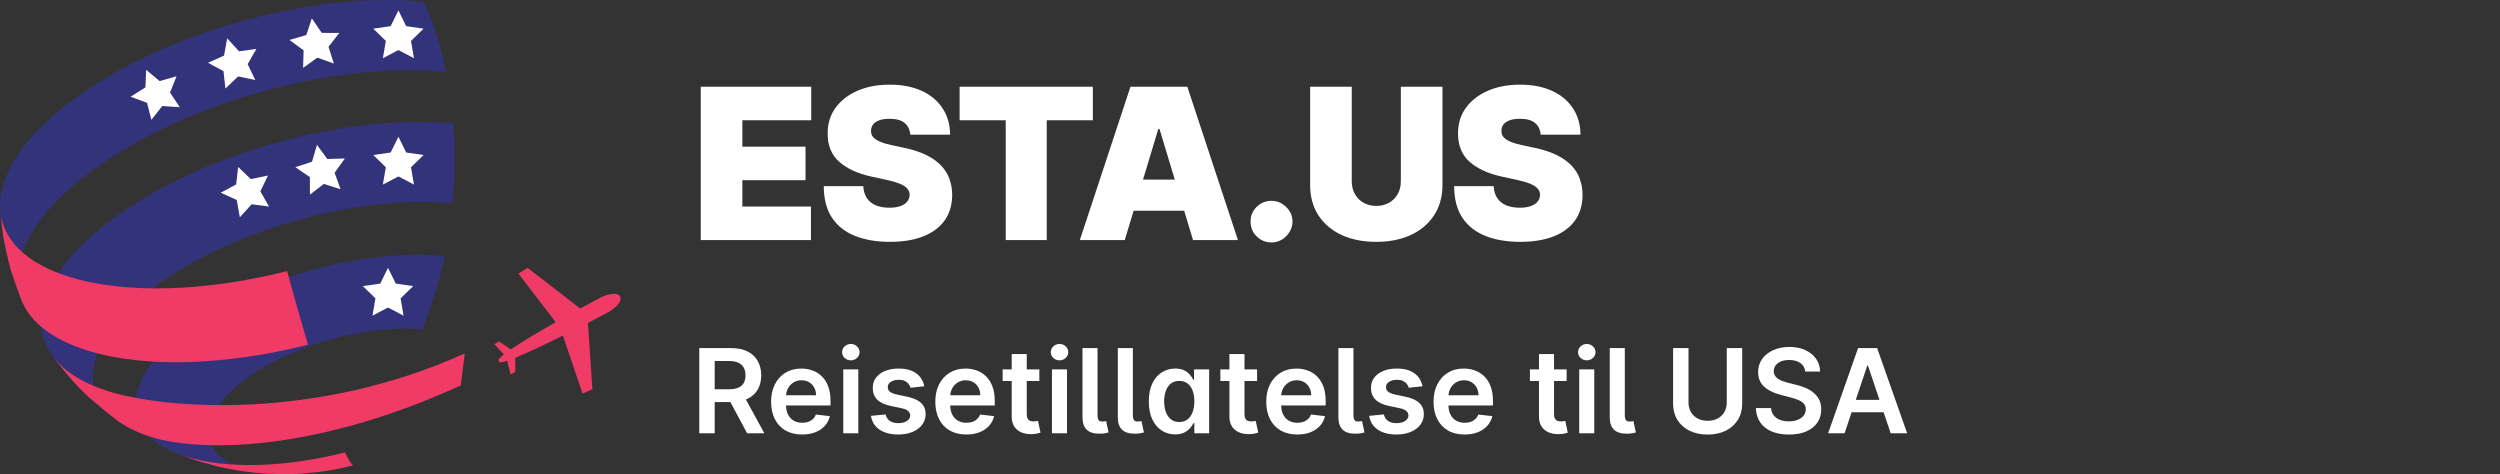
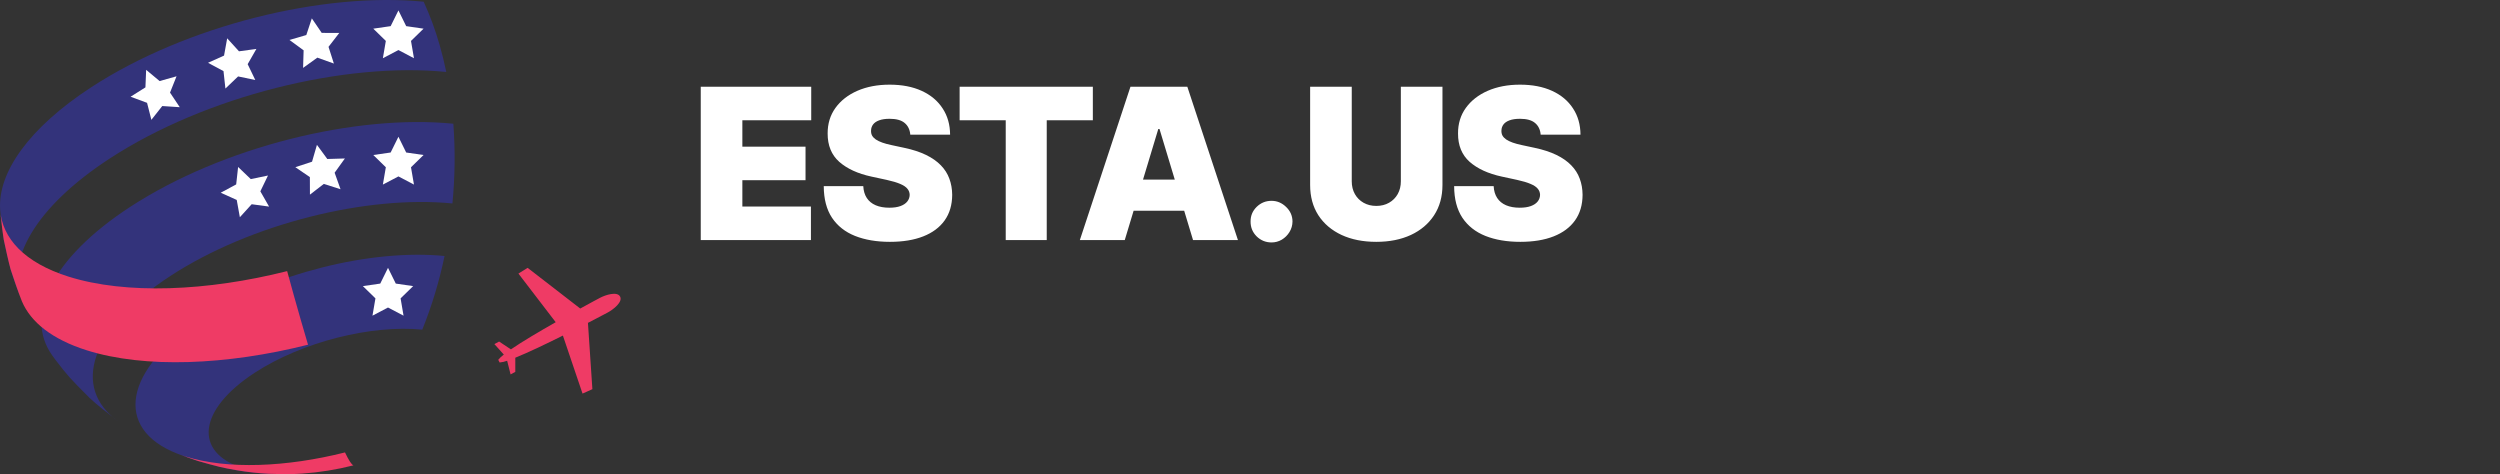
<svg xmlns="http://www.w3.org/2000/svg" width="427" height="81" viewBox="0 0 427 81" fill="none">
  <rect x="0" y="0" width="427" height="81" fill="#333333" stroke="none" />
  <path d="M119.688 41V14.818H138.557V20.546H126.795V25.046H137.585V30.773H126.795V35.273H138.506V41H119.688ZM155.476 23C155.407 22.148 155.088 21.483 154.517 21.006C153.954 20.528 153.098 20.29 151.947 20.29C151.214 20.29 150.613 20.379 150.145 20.558C149.684 20.729 149.344 20.963 149.122 21.261C148.9 21.56 148.785 21.901 148.777 22.284C148.76 22.599 148.815 22.885 148.943 23.141C149.079 23.388 149.292 23.614 149.582 23.818C149.872 24.014 150.243 24.193 150.694 24.355C151.146 24.517 151.683 24.662 152.305 24.79L154.453 25.25C155.902 25.557 157.142 25.962 158.173 26.465C159.204 26.967 160.048 27.56 160.704 28.241C161.361 28.915 161.842 29.673 162.149 30.517C162.464 31.361 162.626 32.281 162.635 33.278C162.626 35 162.196 36.457 161.344 37.651C160.491 38.844 159.273 39.751 157.687 40.374C156.111 40.996 154.214 41.307 151.998 41.307C149.723 41.307 147.737 40.97 146.041 40.297C144.354 39.624 143.041 38.588 142.104 37.19C141.175 35.784 140.706 33.986 140.697 31.796H147.447C147.49 32.597 147.69 33.27 148.048 33.815C148.406 34.361 148.909 34.774 149.557 35.055C150.213 35.337 150.993 35.477 151.896 35.477C152.655 35.477 153.29 35.383 153.801 35.196C154.312 35.008 154.7 34.749 154.964 34.416C155.229 34.084 155.365 33.705 155.373 33.278C155.365 32.878 155.233 32.528 154.977 32.23C154.73 31.923 154.321 31.651 153.75 31.412C153.179 31.165 152.407 30.935 151.436 30.722L148.828 30.159C146.51 29.656 144.682 28.817 143.344 27.641C142.014 26.456 141.354 24.841 141.362 22.796C141.354 21.134 141.797 19.68 142.692 18.436C143.595 17.183 144.844 16.207 146.437 15.508C148.04 14.81 149.876 14.46 151.947 14.46C154.061 14.46 155.889 14.814 157.432 15.521C158.974 16.229 160.163 17.226 160.998 18.513C161.842 19.791 162.268 21.287 162.277 23H155.476ZM163.903 20.546V14.818H186.658V20.546H178.783V41H171.778V20.546H163.903ZM192.11 41H184.439L193.081 14.818H202.797L211.439 41H203.769L198.042 22.028H197.837L192.11 41ZM190.678 30.671H205.099V35.989H190.678V30.671ZM217.179 41.409C216.19 41.409 215.342 41.064 214.635 40.374C213.936 39.675 213.591 38.827 213.599 37.83C213.591 36.858 213.936 36.027 214.635 35.337C215.342 34.646 216.19 34.301 217.179 34.301C218.116 34.301 218.943 34.646 219.659 35.337C220.383 36.027 220.75 36.858 220.758 37.83C220.75 38.494 220.575 39.099 220.234 39.645C219.902 40.182 219.467 40.612 218.93 40.936C218.393 41.251 217.809 41.409 217.179 41.409ZM239.265 14.818H246.373V31.591C246.373 33.585 245.896 35.311 244.942 36.769C243.996 38.217 242.675 39.338 240.978 40.131C239.282 40.915 237.314 41.307 235.072 41.307C232.814 41.307 230.836 40.915 229.14 40.131C227.444 39.338 226.123 38.217 225.177 36.769C224.24 35.311 223.771 33.585 223.771 31.591V14.818H230.879V30.977C230.879 31.787 231.058 32.511 231.416 33.151C231.774 33.781 232.268 34.276 232.899 34.633C233.538 34.992 234.263 35.17 235.072 35.17C235.89 35.17 236.615 34.992 237.246 34.633C237.876 34.276 238.371 33.781 238.728 33.151C239.086 32.511 239.265 31.787 239.265 30.977V14.818ZM263.145 23C263.077 22.148 262.757 21.483 262.186 21.006C261.624 20.528 260.767 20.29 259.617 20.29C258.884 20.29 258.283 20.379 257.814 20.558C257.354 20.729 257.013 20.963 256.791 21.261C256.57 21.56 256.455 21.901 256.446 22.284C256.429 22.599 256.485 22.885 256.613 23.141C256.749 23.388 256.962 23.614 257.252 23.818C257.541 24.014 257.912 24.193 258.364 24.355C258.816 24.517 259.353 24.662 259.975 24.79L262.122 25.25C263.571 25.557 264.811 25.962 265.843 26.465C266.874 26.967 267.718 27.56 268.374 28.241C269.03 28.915 269.512 29.673 269.818 30.517C270.134 31.361 270.296 32.281 270.304 33.278C270.296 35 269.865 36.457 269.013 37.651C268.161 38.844 266.942 39.751 265.357 40.374C263.78 40.996 261.884 41.307 259.668 41.307C257.392 41.307 255.407 40.97 253.711 40.297C252.023 39.624 250.711 38.588 249.773 37.19C248.844 35.784 248.375 33.986 248.367 31.796H255.117C255.159 32.597 255.36 33.27 255.718 33.815C256.076 34.361 256.578 34.774 257.226 35.055C257.882 35.337 258.662 35.477 259.566 35.477C260.324 35.477 260.959 35.383 261.47 35.196C261.982 35.008 262.37 34.749 262.634 34.416C262.898 34.084 263.034 33.705 263.043 33.278C263.034 32.878 262.902 32.528 262.647 32.23C262.399 31.923 261.99 31.651 261.419 31.412C260.848 31.165 260.077 30.935 259.105 30.722L256.497 30.159C254.179 29.656 252.351 28.817 251.013 27.641C249.684 26.456 249.023 24.841 249.032 22.796C249.023 21.134 249.466 19.68 250.361 18.436C251.265 17.183 252.513 16.207 254.107 15.508C255.709 14.81 257.546 14.46 259.617 14.46C261.73 14.46 263.559 14.814 265.101 15.521C266.644 16.229 267.833 17.226 268.668 18.513C269.512 19.791 269.938 21.287 269.946 23H263.145Z" fill="white" />
-   <path d="M119.435 74V59.455H124.889C126.007 59.455 126.944 59.649 127.702 60.037C128.464 60.425 129.039 60.97 129.428 61.67C129.821 62.367 130.017 63.178 130.017 64.106C130.017 65.039 129.818 65.849 129.42 66.535C129.027 67.217 128.447 67.745 127.68 68.119C126.913 68.489 125.971 68.673 124.854 68.673H120.969V66.486H124.499C125.152 66.486 125.687 66.396 126.104 66.216C126.52 66.031 126.828 65.764 127.027 65.413C127.231 65.058 127.332 64.623 127.332 64.106C127.332 63.59 127.231 63.15 127.027 62.785C126.823 62.416 126.513 62.137 126.097 61.947C125.68 61.753 125.143 61.656 124.484 61.656H122.07V74H119.435ZM126.949 67.409L130.55 74H127.609L124.072 67.409H126.949ZM137.002 74.213C135.908 74.213 134.964 73.986 134.168 73.531C133.378 73.072 132.769 72.423 132.343 71.585C131.917 70.742 131.704 69.751 131.704 68.609C131.704 67.487 131.917 66.502 132.343 65.655C132.774 64.803 133.375 64.14 134.147 63.666C134.919 63.188 135.826 62.949 136.867 62.949C137.54 62.949 138.174 63.058 138.771 63.276C139.372 63.489 139.902 63.82 140.362 64.27C140.826 64.72 141.19 65.293 141.455 65.989C141.72 66.68 141.853 67.504 141.853 68.46V69.249H132.911V67.516H139.388C139.384 67.023 139.277 66.585 139.069 66.202C138.861 65.813 138.569 65.508 138.195 65.285C137.826 65.063 137.395 64.952 136.903 64.952C136.377 64.952 135.915 65.079 135.518 65.335C135.12 65.586 134.81 65.918 134.587 66.329C134.37 66.737 134.258 67.184 134.254 67.672V69.185C134.254 69.819 134.37 70.364 134.602 70.818C134.834 71.268 135.158 71.614 135.575 71.855C135.991 72.092 136.479 72.21 137.038 72.21C137.412 72.21 137.75 72.158 138.053 72.054C138.356 71.945 138.619 71.787 138.842 71.578C139.064 71.37 139.232 71.112 139.346 70.804L141.746 71.074C141.595 71.708 141.306 72.262 140.88 72.736C140.459 73.204 139.919 73.569 139.261 73.829C138.603 74.085 137.85 74.213 137.002 74.213ZM144.028 74V63.091H146.599V74H144.028ZM145.321 61.543C144.913 61.543 144.563 61.408 144.27 61.138C143.976 60.863 143.829 60.534 143.829 60.151C143.829 59.762 143.976 59.433 144.27 59.163C144.563 58.889 144.913 58.751 145.321 58.751C145.733 58.751 146.083 58.889 146.372 59.163C146.665 59.433 146.812 59.762 146.812 60.151C146.812 60.534 146.665 60.863 146.372 61.138C146.083 61.408 145.733 61.543 145.321 61.543ZM157.865 65.974L155.521 66.23C155.455 65.993 155.339 65.771 155.173 65.562C155.012 65.354 154.795 65.186 154.52 65.058C154.245 64.93 153.909 64.867 153.511 64.867C152.976 64.867 152.527 64.983 152.162 65.215C151.802 65.447 151.625 65.747 151.629 66.117C151.625 66.434 151.741 66.692 151.977 66.891C152.219 67.09 152.616 67.253 153.17 67.381L155.031 67.778C156.063 68.001 156.83 68.354 157.332 68.837C157.839 69.32 158.095 69.952 158.099 70.733C158.095 71.419 157.893 72.026 157.496 72.551C157.103 73.072 156.556 73.479 155.855 73.773C155.154 74.066 154.349 74.213 153.44 74.213C152.105 74.213 151.03 73.934 150.216 73.375C149.402 72.812 148.916 72.028 148.76 71.024L151.267 70.783C151.381 71.275 151.622 71.647 151.991 71.898C152.361 72.149 152.841 72.274 153.433 72.274C154.044 72.274 154.534 72.149 154.903 71.898C155.277 71.647 155.464 71.337 155.464 70.967C155.464 70.655 155.344 70.397 155.102 70.193C154.866 69.99 154.496 69.833 153.994 69.724L152.134 69.334C151.087 69.116 150.313 68.749 149.811 68.233C149.309 67.712 149.061 67.054 149.065 66.258C149.061 65.586 149.243 65.004 149.612 64.511C149.986 64.014 150.505 63.631 151.168 63.361C151.835 63.086 152.605 62.949 153.476 62.949C154.754 62.949 155.76 63.221 156.494 63.766C157.233 64.31 157.69 65.046 157.865 65.974ZM165.049 74.213C163.955 74.213 163.011 73.986 162.215 73.531C161.424 73.072 160.816 72.423 160.39 71.585C159.964 70.742 159.751 69.751 159.751 68.609C159.751 67.487 159.964 66.502 160.39 65.655C160.821 64.803 161.422 64.14 162.194 63.666C162.966 63.188 163.872 62.949 164.914 62.949C165.586 62.949 166.221 63.058 166.817 63.276C167.419 63.489 167.949 63.82 168.408 64.27C168.872 64.72 169.237 65.293 169.502 65.989C169.767 66.68 169.9 67.504 169.9 68.46V69.249H160.958V67.516H167.435C167.431 67.023 167.324 66.585 167.116 66.202C166.907 65.813 166.616 65.508 166.242 65.285C165.873 65.063 165.442 64.952 164.95 64.952C164.424 64.952 163.962 65.079 163.565 65.335C163.167 65.586 162.857 65.918 162.634 66.329C162.416 66.737 162.305 67.184 162.3 67.672V69.185C162.3 69.819 162.416 70.364 162.648 70.818C162.88 71.268 163.205 71.614 163.621 71.855C164.038 72.092 164.526 72.21 165.085 72.21C165.459 72.21 165.797 72.158 166.1 72.054C166.403 71.945 166.666 71.787 166.888 71.578C167.111 71.37 167.279 71.112 167.393 70.804L169.793 71.074C169.642 71.708 169.353 72.262 168.927 72.736C168.505 73.204 167.966 73.569 167.308 73.829C166.649 74.085 165.897 74.213 165.049 74.213ZM177.522 63.091V65.079H171.251V63.091H177.522ZM172.799 60.477H175.37V70.719C175.37 71.064 175.422 71.329 175.527 71.514C175.636 71.694 175.778 71.817 175.953 71.883C176.128 71.95 176.322 71.983 176.535 71.983C176.696 71.983 176.843 71.971 176.975 71.947C177.113 71.924 177.217 71.903 177.288 71.883L177.721 73.894C177.584 73.941 177.387 73.993 177.132 74.05C176.881 74.106 176.573 74.14 176.208 74.149C175.565 74.168 174.984 74.071 174.468 73.858C173.952 73.64 173.543 73.304 173.24 72.849C172.941 72.395 172.795 71.827 172.799 71.145V60.477ZM179.673 74V63.091H182.244V74H179.673ZM180.965 61.543C180.558 61.543 180.208 61.408 179.914 61.138C179.621 60.863 179.474 60.534 179.474 60.151C179.474 59.762 179.621 59.433 179.914 59.163C180.208 58.889 180.558 58.751 180.965 58.751C181.377 58.751 181.728 58.889 182.016 59.163C182.31 59.433 182.457 59.762 182.457 60.151C182.457 60.534 182.31 60.863 182.016 61.138C181.728 61.408 181.377 61.543 180.965 61.543ZM184.887 59.455H187.458V70.875C187.458 71.282 187.52 71.573 187.643 71.749C187.766 71.924 187.984 72.007 188.297 71.997C188.467 71.992 188.595 71.983 188.68 71.969C188.77 71.95 188.85 71.931 188.922 71.912L189.348 73.858C189.196 73.905 189.007 73.95 188.779 73.993C188.557 74.035 188.282 74.062 187.956 74.071C186.914 74.099 186.142 73.882 185.64 73.418C185.138 72.954 184.887 72.246 184.887 71.294V59.455ZM190.923 59.455H193.494V70.875C193.494 71.282 193.555 71.573 193.678 71.749C193.801 71.924 194.019 72.007 194.332 71.997C194.502 71.992 194.63 71.983 194.715 71.969C194.805 71.95 194.886 71.931 194.957 71.912L195.383 73.858C195.231 73.905 195.042 73.95 194.815 73.993C194.592 74.035 194.317 74.062 193.991 74.071C192.949 74.099 192.177 73.882 191.675 73.418C191.174 72.954 190.923 72.246 190.923 71.294V59.455ZM200.713 74.192C199.856 74.192 199.089 73.972 198.412 73.531C197.735 73.091 197.2 72.452 196.807 71.614C196.414 70.776 196.217 69.758 196.217 68.56C196.217 67.347 196.416 66.325 196.814 65.492C197.216 64.653 197.759 64.021 198.44 63.595C199.122 63.164 199.882 62.949 200.72 62.949C201.359 62.949 201.885 63.058 202.297 63.276C202.709 63.489 203.036 63.747 203.277 64.05C203.518 64.348 203.705 64.63 203.838 64.895H203.945V63.091H206.523V74H203.994V72.281H203.838C203.705 72.546 203.514 72.828 203.263 73.126C203.012 73.42 202.68 73.671 202.268 73.879C201.857 74.088 201.338 74.192 200.713 74.192ZM201.43 72.082C201.975 72.082 202.439 71.936 202.822 71.642C203.206 71.344 203.497 70.93 203.696 70.399C203.895 69.869 203.994 69.251 203.994 68.546C203.994 67.84 203.895 67.227 203.696 66.706C203.502 66.185 203.213 65.78 202.83 65.492C202.451 65.203 201.984 65.058 201.43 65.058C200.857 65.058 200.379 65.207 199.996 65.506C199.612 65.804 199.323 66.216 199.129 66.742C198.935 67.267 198.838 67.868 198.838 68.546C198.838 69.227 198.935 69.836 199.129 70.371C199.328 70.901 199.619 71.32 200.003 71.628C200.391 71.931 200.867 72.082 201.43 72.082ZM214.71 63.091V65.079H208.439V63.091H214.71ZM209.987 60.477H212.558V70.719C212.558 71.064 212.61 71.329 212.714 71.514C212.823 71.694 212.965 71.817 213.14 71.883C213.315 71.95 213.51 71.983 213.723 71.983C213.884 71.983 214.03 71.971 214.163 71.947C214.3 71.924 214.404 71.903 214.475 71.883L214.909 73.894C214.771 73.941 214.575 73.993 214.319 74.05C214.068 74.106 213.761 74.14 213.396 74.149C212.752 74.168 212.172 74.071 211.656 73.858C211.14 73.64 210.73 73.304 210.427 72.849C210.129 72.395 209.982 71.827 209.987 71.145V60.477ZM221.572 74.213C220.479 74.213 219.534 73.986 218.739 73.531C217.948 73.072 217.339 72.423 216.913 71.585C216.487 70.742 216.274 69.751 216.274 68.609C216.274 67.487 216.487 66.502 216.913 65.655C217.344 64.803 217.946 64.14 218.717 63.666C219.489 63.188 220.396 62.949 221.438 62.949C222.11 62.949 222.744 63.058 223.341 63.276C223.942 63.489 224.473 63.82 224.932 64.27C225.396 64.72 225.76 65.293 226.026 65.989C226.291 66.68 226.423 67.504 226.423 68.46V69.249H217.482V67.516H223.959C223.954 67.023 223.848 66.585 223.639 66.202C223.431 65.813 223.14 65.508 222.766 65.285C222.396 65.063 221.965 64.952 221.473 64.952C220.947 64.952 220.486 65.079 220.088 65.335C219.69 65.586 219.38 65.918 219.158 66.329C218.94 66.737 218.829 67.184 218.824 67.672V69.185C218.824 69.819 218.94 70.364 219.172 70.818C219.404 71.268 219.728 71.614 220.145 71.855C220.562 72.092 221.049 72.21 221.608 72.21C221.982 72.21 222.321 72.158 222.624 72.054C222.927 71.945 223.189 71.787 223.412 71.578C223.634 71.37 223.803 71.112 223.916 70.804L226.317 71.074C226.165 71.708 225.876 72.262 225.45 72.736C225.029 73.204 224.489 73.569 223.831 73.829C223.173 74.085 222.42 74.213 221.572 74.213ZM228.598 59.455H231.169V70.875C231.169 71.282 231.231 71.573 231.354 71.749C231.477 71.924 231.695 72.007 232.007 71.997C232.178 71.992 232.306 71.983 232.391 71.969C232.481 71.95 232.561 71.931 232.632 71.912L233.059 73.858C232.907 73.905 232.718 73.95 232.49 73.993C232.268 74.035 231.993 74.062 231.667 74.071C230.625 74.099 229.853 73.882 229.351 73.418C228.849 72.954 228.598 72.246 228.598 71.294V59.455ZM242.963 65.974L240.619 66.23C240.553 65.993 240.437 65.771 240.271 65.562C240.11 65.354 239.892 65.186 239.618 65.058C239.343 64.93 239.007 64.867 238.609 64.867C238.074 64.867 237.624 64.983 237.26 65.215C236.9 65.447 236.722 65.747 236.727 66.117C236.722 66.434 236.838 66.692 237.075 66.891C237.316 67.09 237.714 67.253 238.268 67.381L240.129 67.778C241.161 68.001 241.928 68.354 242.43 68.837C242.937 69.32 243.192 69.952 243.197 70.733C243.192 71.419 242.991 72.026 242.593 72.551C242.2 73.072 241.654 73.479 240.953 73.773C240.252 74.066 239.447 74.213 238.538 74.213C237.203 74.213 236.128 73.934 235.314 73.375C234.499 72.812 234.014 72.028 233.858 71.024L236.365 70.783C236.478 71.275 236.72 71.647 237.089 71.898C237.458 72.149 237.939 72.274 238.531 72.274C239.142 72.274 239.632 72.149 240.001 71.898C240.375 71.647 240.562 71.337 240.562 70.967C240.562 70.655 240.441 70.397 240.2 70.193C239.963 69.99 239.594 69.833 239.092 69.724L237.231 69.334C236.185 69.116 235.411 68.749 234.909 68.233C234.407 67.712 234.158 67.054 234.163 66.258C234.158 65.586 234.341 65.004 234.71 64.511C235.084 64.014 235.602 63.631 236.265 63.361C236.933 63.086 237.702 62.949 238.574 62.949C239.852 62.949 240.858 63.221 241.592 63.766C242.331 64.31 242.788 65.046 242.963 65.974ZM250.147 74.213C249.053 74.213 248.108 73.986 247.313 73.531C246.522 73.072 245.914 72.423 245.488 71.585C245.061 70.742 244.848 69.751 244.848 68.609C244.848 67.487 245.061 66.502 245.488 65.655C245.918 64.803 246.52 64.14 247.292 63.666C248.063 63.188 248.97 62.949 250.012 62.949C250.684 62.949 251.319 63.058 251.915 63.276C252.516 63.489 253.047 63.82 253.506 64.27C253.97 64.72 254.335 65.293 254.6 65.989C254.865 66.68 254.998 67.504 254.998 68.46V69.249H246.056V67.516H252.533C252.528 67.023 252.422 66.585 252.213 66.202C252.005 65.813 251.714 65.508 251.34 65.285C250.971 65.063 250.54 64.952 250.047 64.952C249.522 64.952 249.06 65.079 248.662 65.335C248.265 65.586 247.954 65.918 247.732 66.329C247.514 66.737 247.403 67.184 247.398 67.672V69.185C247.398 69.819 247.514 70.364 247.746 70.818C247.978 71.268 248.302 71.614 248.719 71.855C249.136 72.092 249.623 72.21 250.182 72.21C250.556 72.21 250.895 72.158 251.198 72.054C251.501 71.945 251.764 71.787 251.986 71.578C252.209 71.37 252.377 71.112 252.49 70.804L254.891 71.074C254.739 71.708 254.451 72.262 254.025 72.736C253.603 73.204 253.063 73.569 252.405 73.829C251.747 74.085 250.994 74.213 250.147 74.213ZM267.581 63.091V65.079H261.31V63.091H267.581ZM262.858 60.477H265.429V70.719C265.429 71.064 265.481 71.329 265.585 71.514C265.694 71.694 265.836 71.817 266.011 71.883C266.187 71.95 266.381 71.983 266.594 71.983C266.755 71.983 266.902 71.971 267.034 71.947C267.171 71.924 267.276 71.903 267.347 71.883L267.78 73.894C267.643 73.941 267.446 73.993 267.19 74.05C266.939 74.106 266.632 74.14 266.267 74.149C265.623 74.168 265.043 74.071 264.527 73.858C264.011 73.64 263.601 73.304 263.298 72.849C263 72.395 262.853 71.827 262.858 71.145V60.477ZM269.731 74V63.091H272.302V74H269.731ZM271.024 61.543C270.617 61.543 270.266 61.408 269.973 61.138C269.679 60.863 269.532 60.534 269.532 60.151C269.532 59.762 269.679 59.433 269.973 59.163C270.266 58.889 270.617 58.751 271.024 58.751C271.436 58.751 271.786 58.889 272.075 59.163C272.368 59.433 272.515 59.762 272.515 60.151C272.515 60.534 272.368 60.863 272.075 61.138C271.786 61.408 271.436 61.543 271.024 61.543ZM274.946 59.455H277.517V70.875C277.517 71.282 277.579 71.573 277.702 71.749C277.825 71.924 278.043 72.007 278.355 71.997C278.526 71.992 278.653 71.983 278.739 71.969C278.829 71.95 278.909 71.931 278.98 71.912L279.406 73.858C279.255 73.905 279.065 73.95 278.838 73.993C278.616 74.035 278.341 74.062 278.014 74.071C276.973 74.099 276.201 73.882 275.699 73.418C275.197 72.954 274.946 72.246 274.946 71.294V59.455ZM294.932 59.455H297.567V68.957C297.567 69.999 297.321 70.915 296.828 71.706C296.34 72.497 295.654 73.115 294.768 73.56C293.883 74 292.848 74.22 291.665 74.22C290.476 74.22 289.439 74 288.554 73.56C287.669 73.115 286.982 72.497 286.494 71.706C286.007 70.915 285.763 69.999 285.763 68.957V59.455H288.398V68.737C288.398 69.343 288.53 69.883 288.795 70.356C289.065 70.83 289.444 71.202 289.932 71.472C290.42 71.737 290.997 71.869 291.665 71.869C292.332 71.869 292.91 71.737 293.398 71.472C293.89 71.202 294.269 70.83 294.534 70.356C294.799 69.883 294.932 69.343 294.932 68.737V59.455ZM308.336 63.453C308.269 62.833 307.99 62.35 307.498 62.004C307.01 61.659 306.375 61.486 305.594 61.486C305.045 61.486 304.574 61.569 304.181 61.734C303.788 61.9 303.487 62.125 303.279 62.409C303.07 62.693 302.964 63.017 302.959 63.382C302.959 63.685 303.028 63.948 303.165 64.171C303.307 64.393 303.499 64.582 303.74 64.739C303.982 64.89 304.249 65.018 304.543 65.122C304.837 65.226 305.132 65.314 305.431 65.385L306.794 65.726C307.344 65.854 307.872 66.026 308.378 66.244C308.89 66.462 309.346 66.737 309.749 67.068C310.156 67.4 310.478 67.8 310.715 68.269C310.952 68.737 311.07 69.287 311.07 69.916C311.07 70.769 310.852 71.519 310.417 72.168C309.981 72.812 309.351 73.316 308.527 73.68C307.708 74.04 306.716 74.22 305.551 74.22C304.42 74.22 303.437 74.045 302.604 73.695C301.775 73.344 301.127 72.833 300.658 72.16C300.194 71.488 299.943 70.669 299.905 69.703H302.498C302.535 70.21 302.692 70.631 302.966 70.967C303.241 71.303 303.598 71.555 304.039 71.72C304.484 71.886 304.981 71.969 305.53 71.969C306.103 71.969 306.605 71.883 307.036 71.713C307.471 71.538 307.812 71.296 308.059 70.989C308.305 70.676 308.43 70.312 308.435 69.895C308.43 69.516 308.319 69.204 308.101 68.957C307.883 68.706 307.578 68.498 307.185 68.332C306.797 68.162 306.342 68.01 305.821 67.878L304.167 67.452C302.969 67.144 302.022 66.678 301.326 66.053C300.634 65.423 300.289 64.587 300.289 63.545C300.289 62.688 300.521 61.938 300.985 61.294C301.453 60.65 302.09 60.151 302.895 59.795C303.7 59.436 304.612 59.256 305.63 59.256C306.662 59.256 307.566 59.436 308.343 59.795C309.124 60.151 309.737 60.645 310.182 61.28C310.627 61.91 310.857 62.634 310.871 63.453H308.336ZM315.053 74H312.24L317.361 59.455H320.614L325.741 74H322.929L319.044 62.438H318.93L315.053 74ZM315.145 68.297H322.815V70.413H315.145V68.297Z" fill="white" />
  <g clip-path="url(#clip0_519_346)">
    <path d="M102.48 50.869C102.299 50.965 100.954 51.674 99.081 52.709V52.677L90.117 45.747L88.546 46.725L94.913 55.032C92.142 56.607 89.207 58.338 87.261 59.671L85.248 58.334L84.442 58.773L86.053 60.561C85.697 60.816 85.376 61.118 85.099 61.459L85.34 61.914C85.778 61.871 86.209 61.773 86.621 61.62L87.209 63.951L88.014 63.512V61.096C90.217 60.21 93.29 58.741 96.141 57.315L99.496 67.225L101.179 66.468L100.422 55.165H100.386C102.279 54.187 103.628 53.47 103.805 53.373C104.731 52.878 106.411 51.581 105.911 50.651C105.412 49.721 103.402 50.377 102.48 50.869Z" fill="#EF3B65" />
    <path d="M50.465 80.96C47.711 81.008 47.545 81.012 45.943 80.932C44.125 80.839 42.314 80.644 40.518 80.348C38.235 79.967 35.981 79.429 33.772 78.737C32.709 78.359 31.284 77.883 30.236 77.465C19.387 73.192 21.107 63.11 34.529 54.368C46.337 46.677 63.425 42.485 75.929 43.725C75.038 48.023 73.765 52.233 72.127 56.305C63.481 55.447 51.669 58.346 43.51 63.661C33.845 69.959 32.955 77.263 41.537 79.981C44.356 80.871 47.831 81.157 51.577 80.915L50.465 80.976" fill="#33337B" />
    <path d="M15.203 67.865C11.981 64.644 11.578 64.213 9.476 61.463L8.932 60.718C4.1 53.981 8.719 44.14 22.259 35.318C37.997 25.066 60.779 19.477 77.431 21.132C77.769 25.667 77.717 30.224 77.274 34.75C62.72 33.304 42.834 38.185 29.097 47.136C15.36 56.087 12.142 66.271 20.205 71.964C18.662 70.78 16.6 69.198 15.183 67.865" fill="#33337B" />
    <path d="M1.808 45.98C1.438 44.466 0.93 42.457 0.641 40.927C0.435 39.381 0.145 37.303 0.024 35.765C-0.378 29.475 4.893 21.865 15.61 14.883C31.795 4.341 55.217 -1.405 72.365 0.294C73.461 2.694 74.374 5.173 75.096 7.711C75.526 9.209 75.901 10.739 76.223 12.289C58.862 10.566 35.146 16.384 18.763 27.059C5.977 35.386 0.842 44.591 3.746 51.465C3.129 49.83 2.272 47.659 1.808 45.98Z" fill="#33337B" />
    <path d="M40.67 28.517L42.833 30.59L45.773 29.978L44.468 32.68L45.958 35.285L42.986 34.883L40.968 37.102L40.433 34.15L37.698 32.918L40.34 31.496L40.67 28.517Z" fill="white" />
    <path d="M54.133 24.74L55.905 27.156L58.906 27.067L57.154 29.499L58.164 32.322L55.309 31.412L52.937 33.244L52.925 30.248L50.444 28.557L53.296 27.619L54.133 24.74Z" fill="white" />
    <path d="M68.052 23.358L69.377 26.048L72.345 26.475L70.198 28.569L70.706 31.525L68.052 30.131L65.394 31.525L65.901 28.569L63.755 26.475L66.723 26.048L68.052 23.358Z" fill="white" />
    <path d="M66.272 45.747L67.6 48.437L70.569 48.867L68.422 50.961L68.925 53.917L66.272 52.524L63.618 53.917L64.125 50.961L61.978 48.867L64.947 48.437L66.272 45.747Z" fill="white" />
    <path d="M24.961 11.927L27.264 13.844L30.152 13.03L29.04 15.817L30.703 18.309L27.715 18.112L25.855 20.467L25.118 17.564L22.303 16.521L24.84 14.923L24.961 11.927Z" fill="white" />
    <path d="M38.802 6.543L40.82 8.762L43.792 8.355L42.302 10.961L43.603 13.662L40.667 13.054L38.5 15.124L38.174 12.144L35.532 10.727L38.267 9.495L38.802 6.543Z" fill="white" />
    <path d="M53.26 3.137L54.948 5.617L57.948 5.629L56.111 8.001L57.026 10.856L54.203 9.845L51.766 11.597L51.859 8.597L49.442 6.825L52.318 5.984L53.26 3.137Z" fill="white" />
    <path d="M68.052 1.776L69.377 4.466L72.345 4.896L70.198 6.99L70.706 9.946L68.052 8.549L65.394 9.946L65.901 6.99L63.755 4.896L66.723 4.466L68.052 1.776Z" fill="white" />
    <path d="M58.922 77.275C48.947 79.788 38.822 80.219 31.674 77.96C31.171 77.799 30.695 77.63 30.236 77.448C31.296 77.851 32.697 78.375 33.772 78.721C37.397 79.744 37.759 79.852 40.518 80.332C42.313 80.633 44.124 80.831 45.942 80.924C48.894 81.012 48.894 81.012 50.465 80.952L51.577 80.891C54.544 80.689 57.486 80.217 60.368 79.482C60.034 79.357 59.562 78.604 58.922 77.267" fill="#EF3B65" />
-     <path d="M79.388 60.363C53.695 71.98 27.977 69.826 18.453 66.806C13.918 65.373 10.753 63.275 8.933 60.73L9.476 61.475C12.412 65.099 12.718 65.501 15.203 67.877C16.673 69.154 18.674 70.805 20.225 71.976C21.935 73.138 23.814 74.03 25.794 74.622C34.111 77.255 53.695 77.271 78.7 65.832L79.388 60.363Z" fill="#EF3B65" />
    <path d="M49.048 46.306C35.375 49.753 21.494 50.333 11.699 47.245C4.197 44.873 0.343 40.725 0.021 35.765C0.182 37.315 0.391 39.389 0.637 40.927C0.967 42.449 1.394 44.478 1.805 45.98C2.352 47.635 3.093 49.846 3.742 51.465C5.248 55.028 8.913 57.964 14.796 59.824C24.711 62.965 38.766 62.365 52.612 58.874C52.209 57.501 51.782 56.055 51.351 54.561C50.578 51.875 49.809 49.113 49.044 46.306" fill="#EF3B65" />
  </g>
  <defs>
    <clipPath id="clip0_519_346">
      <rect width="106" height="81" fill="white" />
    </clipPath>
  </defs>
</svg>